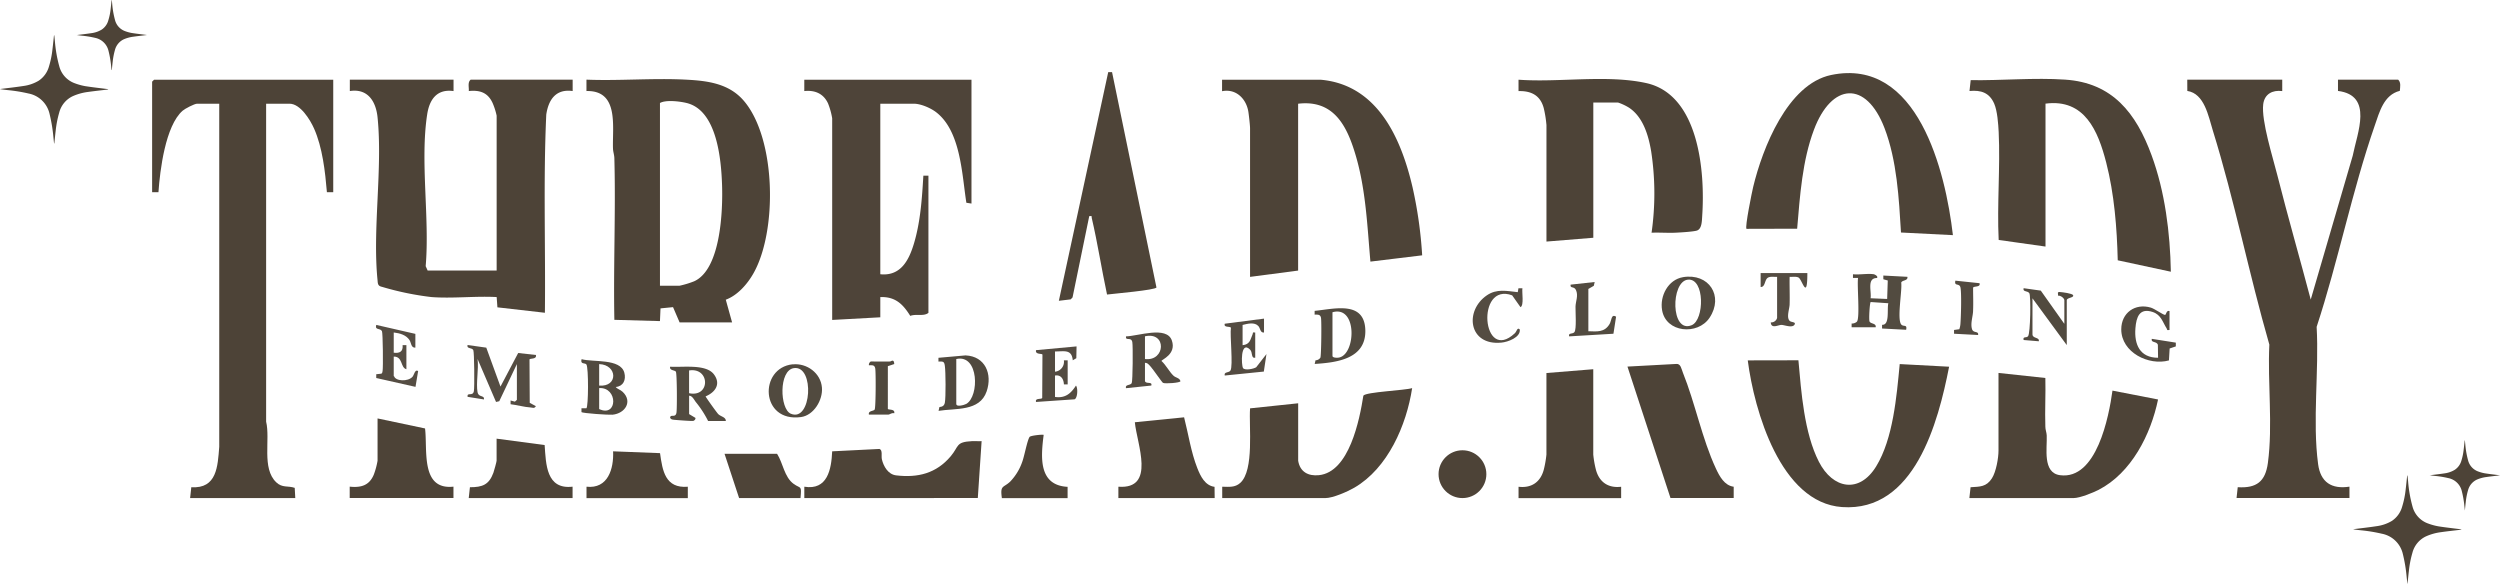
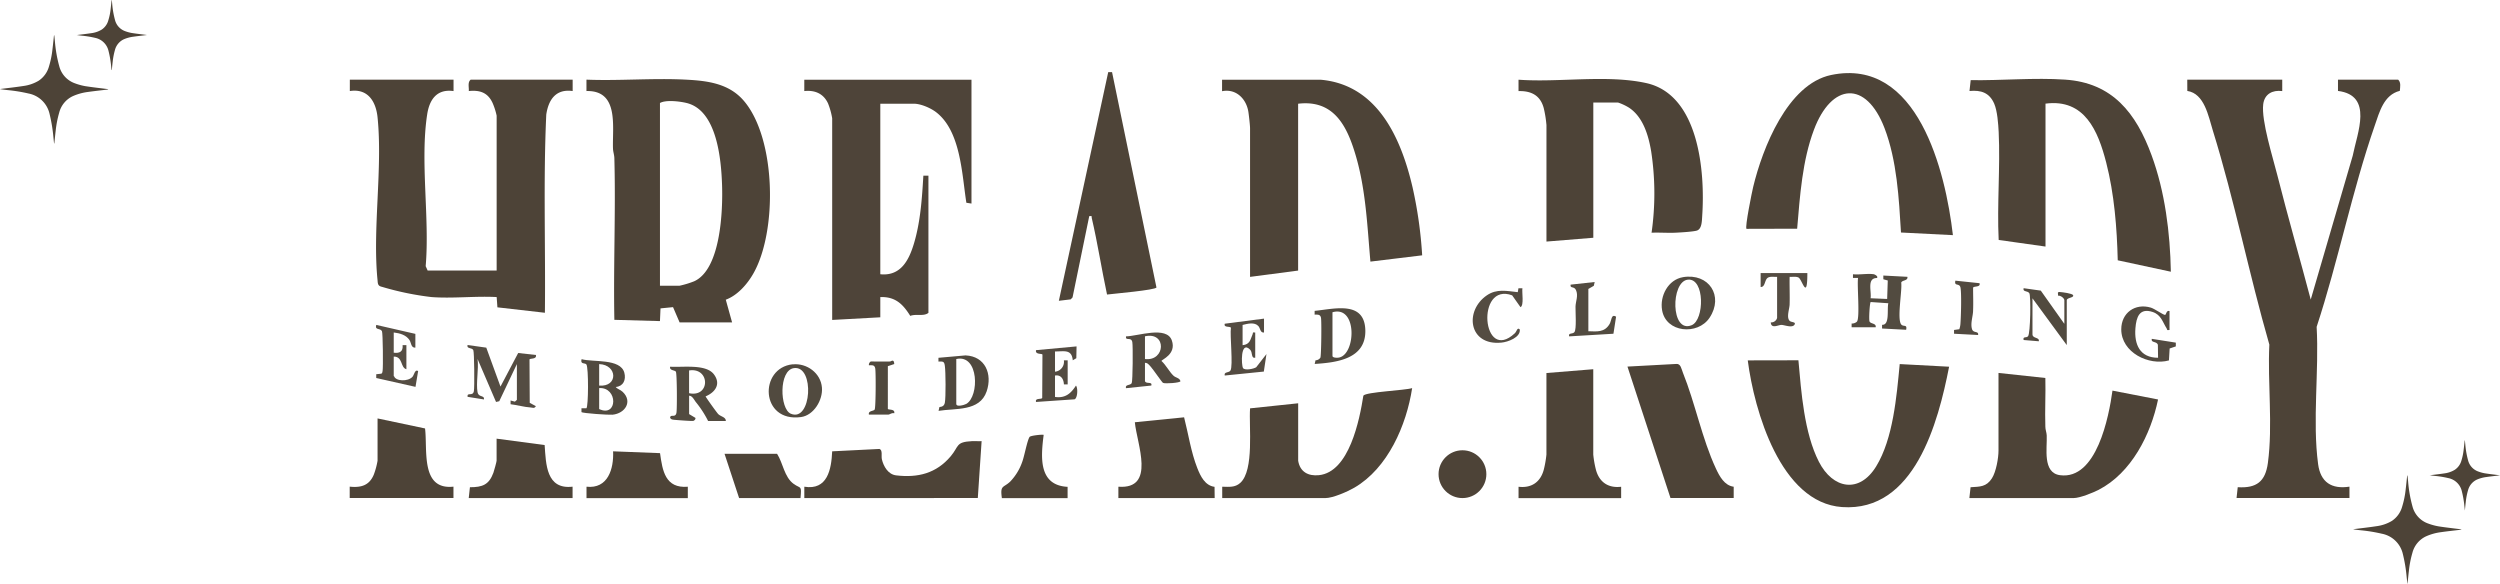
<svg xmlns="http://www.w3.org/2000/svg" id="Layer_1" data-name="Layer 1" viewBox="0 0 947.6 221.18">
  <defs>
    <style>.cls-1{fill:#4d4337;}.cls-2{fill:#4e4439;}.cls-3{fill:#4e4438;}.cls-4{fill:#544c42;}.cls-5{fill:#524b40;}.cls-6{fill:#534b41;}.cls-7{fill:#514a3f;}.cls-8{fill:#50493e;}.cls-9{fill:#524a40;}.cls-10{fill:#554d43;}</style>
  </defs>
  <path class="cls-1" d="M866,52.26v4.31c-3.73-.48-6.73,1.13-7.21,5-.76,6.23,3.65,20.13,5.33,26.8,4,15.8,8.53,31.49,12.68,47.23L892.71,81.1c1.7-8.66,7.9-22.9-5.58-24.58l0-4.27h22.8c1.16,1,.75,2.86.64,4.23-6.09,1.53-7.71,8-9.53,13.24-8.56,24.64-13.82,51.36-22,76.22.95,16.73-1.65,35.62.56,52.06.92,6.84,5.11,9.55,11.88,8.51v4.31H848.68l.45-4.1c7.11.44,10.48-2.12,11.43-9.2,1.92-14.31-.15-30.35.55-44.86-7.7-26.73-13.19-54.62-21.42-81.14-1.68-5.43-3.16-14-9.67-15L830,52.24h36Z" transform="translate(-0.94 -22.05)" />
-   <path class="cls-1" d="M127.25,52.26V94.9h-2.4c-.66-7.81-1.67-16.92-4.87-24.13-1.46-3.29-5.18-9.41-9.29-9.41h-8.88l0,120.51c1.65,6.81-1.76,17.68,3.84,23,2.31,2.2,4.44,1.2,7,2.1l.21,3.86H73l.45-4.1c9.74.62,10-7.95,10.59-15.3V61.36h-8.4c-1,0-4.61,1.89-5.49,2.66-6.52,5.7-8.58,22.6-9.15,30.88h-2.4V53l.72-.72Z" transform="translate(-0.94 -22.05)" />
  <path class="cls-1" d="M172.85,52.26v4.31c-6.32-.9-9.16,3.23-10,8.91-2.71,17.72,1,39.32-.56,57.46l.74,1.65h26.16V65.9a25.4,25.4,0,0,0-1.5-4.73c-1.8-4-4.8-5.05-9.06-4.61.13-1.45-.53-3.29.72-4.31H218v4.31c-6.32-.9-9.16,3.23-10,8.91-1.15,25-.25,50.09-.52,75.13l-18-2.06-.28-3.89c-8.06-.44-16.73.6-24.72,0a110.38,110.38,0,0,1-18.33-3.75c-.57-.19-1.24-.24-1.65-.75s-.39-1.26-.46-1.94c-1.95-19.4,2-42.33,0-61.77-.63-6-3.73-10.93-10.5-9.88V52.25h39.38Z" transform="translate(-0.94 -22.05)" />
  <path class="cls-1" d="M258.53,144.24l-2.48-5.77-4.75.47-.21,4.82-17.28-.48c-.4-20.34.54-40.77,0-61.11,0-1.36-.48-2.52-.52-3.79-.29-8.3,2.37-22.12-10.06-21.82V52.24c12.42.5,25.34-.65,37.71,0,8.34.43,16.44,1.48,22.06,8.16,12.15,14.42,12.61,49.29,3.5,65.31-2.3,4.05-6,8.29-10.46,9.94l2.39,8.6H258.53Zm-7.44-13.89h7.44a34.93,34.93,0,0,0,5.52-1.68c10.11-4.57,10.9-26.87,10.58-36.43s-1.85-28.33-13.43-31.15c-2.58-.63-7.85-1.28-10.11,0v69.23Z" transform="translate(-0.94 -22.05)" />
  <path class="cls-1" d="M501.41,52.26c21.67,1.83,30.62,22.21,34.95,40.81A161,161,0,0,1,540,118.83l-19.62,2.38c-1.19-13.48-1.72-27.14-5.56-40.2-3.26-11.1-8.23-21.26-21.84-19.64v63.24L474.76,127V70.72c0-1.16-.41-4.71-.61-6.1-.71-5-4.61-9.08-10-8V52.28h37.2Z" transform="translate(-0.94 -22.05)" />
  <path class="cls-2" d="M369.17,52.26V99.21l-1.94-.31c-1.7-10.76-2.09-27.21-11.54-34.38-2.07-1.57-5.78-3.16-8.36-3.16H334.61V126c7.82.8,10.93-5.46,12.82-11.87,2.41-8.17,3-17,3.5-25.5h1.92v52c-1.76,1.45-4.64.29-6.89,1.15-2.78-4.47-5.66-7.32-11.35-7.13v7.67l-18.24,1V66.87a27.33,27.33,0,0,0-1.57-5.62c-1.73-3.74-5-5.11-9-4.68V52.26Z" transform="translate(-0.94 -22.05)" />
  <path class="cls-1" d="M776.21,115.5,758.52,113c-.66-13.49.64-27.48,0-40.91-.16-3.08-.5-8-1.7-10.76-1.83-4.17-5-5.2-9.36-4.79l.45-4.11c11.63.18,24.21-1,35.79-.2,18,1.19,26.91,12.73,32.76,28.62,5.11,13.89,7.05,29.44,7.32,44.19l-20.13-4.33c-.3-12.27-1.31-25.17-4.38-37.07s-8.1-24.26-23-22.31v54.14Z" transform="translate(-0.94 -22.05)" />
  <path class="cls-1" d="M587.09,69.27a42.33,42.33,0,0,0-1-6.2c-1.28-4.83-4.69-6.62-9.57-6.49V52.26c15.35,1.12,33.49-2,48.41,1.28,20,4.41,22.34,33.63,21.22,50.25-.13,1.95-.09,5-2,5.65-1.4.45-6.48.74-8.3.82-3,.12-6-.13-8.9,0a105.7,105.7,0,0,0-.14-30.76c-1-6-3-13-8.34-16.59a20.3,20.3,0,0,0-4.24-2h-9.36v51.26l-17.76,1.44V69.27Z" transform="translate(-0.94 -22.05)" />
  <path class="cls-1" d="M662.93,108.79c-.65-.65,2.06-13.9,2.54-15.91,3.52-14.6,13-38.94,29.52-42.4,32.85-6.87,43.39,36.57,46.18,60.7l-19.68-1c-.78-13-1.54-27.25-6.23-39.54-7-18.27-20.09-17.19-26.77.61-4.42,11.78-5.29,25-6.36,37.49Z" transform="translate(-0.94 -22.05)" />
  <path class="cls-1" d="M682.61,158.61c1.08,12.07,2.18,27.56,7.77,38.48,5.24,10.24,15.28,12.23,21.71,1.73s7.74-26.49,8.92-38.77l18.72,1c-4.14,21.17-13.12,55.13-40.58,53.2-23.3-1.64-33.27-36.54-35.74-55.6Z" transform="translate(-0.94 -22.05)" />
  <path class="cls-1" d="M758.45,163.41l17.76,1.91c.16,6.14-.21,12.33,0,18.47,0,1.13.47,2.18.52,3.31.22,4.81-1.69,14.17,5.06,15.07C795.65,204,800.3,180,801.65,170.11l17.28,3.36c-2.74,13.25-10.09,27.85-22.55,34.26-2.12,1.09-7.14,3.1-9.37,3.1h-39.6l.45-4.1c3.58-.23,6-.09,8.11-3.4,1.58-2.48,2.48-7.68,2.48-10.46V163.41Z" transform="translate(-0.94 -22.05)" />
  <path class="cls-1" d="M493,196.7c.7,4.22,3.81,5.88,7.87,5.46,11.5-1.19,15.4-21,16.84-30.14.91-1.41,15.87-2,18.49-2.86-2.13,14-9.21,30.39-21.93,37.75-2.55,1.48-8.11,3.93-10.95,3.93H464.21v-4.31c2.51.05,4.83.37,6.83-1.43,5.38-4.83,3.22-21.48,3.73-28.27L493,174.91v21.8Z" transform="translate(-0.94 -22.05)" />
  <path class="cls-3" d="M422.45,49.38,439.28,131c-.23,1-16.44,2.39-18.73,2.69-2.06-9.6-3.55-19.41-5.79-29-.17-.74.32-.83-.95-.72l-6.33,30.81-.7.74-4.49.54L421,49.39l1.41,0Z" transform="translate(-0.94 -22.05)" />
  <path class="cls-1" d="M634.13,210.84,617.81,161l18.51-1c1.7-.17,1.95,1.92,2.49,3.26,4.67,11.58,7.27,25.1,12.52,36.37,1.37,2.94,3.21,6.43,6.75,6.91l0,4.26h-24Z" transform="translate(-0.94 -22.05)" />
  <path class="cls-1" d="M604.85,162v32.34a38.8,38.8,0,0,0,1,5.72c1.25,4.73,4.67,7.08,9.57,6.49v4.31H576.53v-4.31c4.9.59,8.32-1.77,9.57-6.49a40.4,40.4,0,0,0,1-5.72v-30.9Z" transform="translate(-0.94 -22.05)" />
  <path class="cls-1" d="M305.81,210.84v-4.31c8.78,1.44,10.26-6.56,10.56-13.41l17.93-.9c1.27.43.62,2.67.9,3.9.63,2.71,2.39,5.76,5.4,6.11,8.26,1,15.23-.78,20.66-7.19,3.3-3.9,1.81-5.45,8.13-5.78,1.2-.06,2.43.08,3.62,0l-1.44,21.56Z" transform="translate(-0.94 -22.05)" />
  <path class="cls-1" d="M424.85,210.84v-4.31c14.32,1.07,7-16.29,6.24-24.43l18.67-1.87c1.61,6.26,2.62,13.21,5,19.23,1.21,3.08,2.92,6.64,6.54,7.12l.05,4.26H424.85Z" transform="translate(-0.94 -22.05)" />
  <path class="cls-1" d="M144.05,180.65l18,3.8c1,8.12-1.79,23.42,10.77,22.06v4.31H133.49v-4.31c4.25.44,7.39-.4,9.13-4.54a28.57,28.57,0,0,0,1.43-5.28V180.64Z" transform="translate(-0.94 -22.05)" />
  <path class="cls-1" d="M189.17,188.32l18.21,2.42c.51,7.27.59,16.95,10.59,15.78v4.31H178.61l.45-4.1c4.73,0,7.22-.92,8.9-5.49.23-.63,1.21-4.17,1.21-4.54v-8.38Z" transform="translate(-0.94 -22.05)" />
  <path class="cls-1" d="M223.25,210.84v-4.31c8.1.9,10.38-6.74,10.08-13.41l17.79.69c.93,6.73,2,13.43,10.53,12.73v4.31h-38.4Z" transform="translate(-0.94 -22.05)" />
  <path class="cls-3" d="M295.49,194.07c2.28,3.55,2.7,8.84,6.32,11.42,2.71,1.93,3,.31,2.56,5.35H281.09l-5.52-16.77Z" transform="translate(-0.94 -22.05)" />
  <path class="cls-3" d="M380.69,210.84c-.72-5,.53-3.79,3.13-6.22a20.36,20.36,0,0,0,4.56-7.43c.82-2.13,1.93-8.3,2.82-9.53.39-.54,5-1,5.33-.77-1.06,8.29-2.06,19.12,9.07,19.69l0,4.27h-25Z" transform="translate(-0.94 -22.05)" />
  <path class="cls-4" d="M182,170.83c.34,1.9,2.61.91,2.4,2.63l-6.24-1c-.27-1.92,2,0,2.4-2.15.27-1.37.17-14.91-.23-15.58-.59-1-2.58-.39-2.17-1.91l7.1,1,5.38,14.76,6.71-12.73,6.72.75c.42,1.78-2.33,1.16-2.43,1.71l.09,16.43,2.33,1.26c-.64,1-1.1.56-1.9.51-2.56-.16-5.14-.94-7.69-1.24v-1.42l1.64.44.75-.68V160.05l-6.68,14.08-1.22.28-7-16.28c.48,3.79-.65,9.11,0,12.7Z" transform="translate(-0.94 -22.05)" />
  <path class="cls-5" d="M711.17,126c.41.06,1.81.82,1.2,1.43-3.88,0-2,5-2.4,7.67l6.28.27.23-7-1.68-.47,0-1.41,9.12.48c.29,1.59-2,1.17-2.34,2.21.43,3-1.78,14.4.15,16,.86.73,2.17-.2,1.71,1.87l-9.12-.48,0-1.41c3,.18,1.81-5.79,2.37-8.17l-6.69-.46c-.37.35-.73,6.53-.44,7.34.37,1,2.63.63,2.34,2.22h-9.12l0-1.41a2.83,2.83,0,0,0,2-.7c1.23-1.45,0-13.82.44-16.58h-1.93V126c2.46.26,5.56-.36,7.92,0Z" transform="translate(-0.94 -22.05)" />
  <path class="cls-5" d="M262.13,179l2.4,1.44c.13.5-.35,1-.79,1.14s-6.29-.31-7.15-.4c-.71-.08-1.22-.08-1.65-.75.08-1.61,2,.18,2.4-1.91.27-1.38.22-14.95-.22-15.59s-2.5-.4-2.18-1.89c4.6.33,13.53-1.13,16.57,2.86,2.81,3.69.56,6.85-3.12,8.39.11.4,4.31,6.25,4.79,6.71,1,1,2.9,1.1,2.88,2.63h-6.72a38.28,38.28,0,0,0-4.61-7.13c-.69-.88-1.4-2.49-2.59-2.45V179Zm0-7.91c8.14,1.69,8-9.88,0-8.62Z" transform="translate(-0.94 -22.05)" />
  <path class="cls-6" d="M434.93,166.52c.4,1.22,2.88,0,2.4,1.67l-9.6,1c-.41-1.52,1.57-.93,2.17-1.91.4-.67.51-14.21.23-15.58-.43-2.14-2.67-.22-2.4-2.15,4.44-.06,15.43-4.12,17.39,1.56,1.81,5.24-3.93,7.24-3.94,7.77,1.65,1.44,3,4.11,4.52,5.54.94.9,2.41.85,2.67,2.12,0,.61-5.87,1.06-6.62.62-.39-.22-3.77-5.18-4.65-6.13-.58-.62-1.2-1.55-2.17-1.43v6.95Zm0-8.38c7.79.93,8.34-10.46,0-8.62Z" transform="translate(-0.94 -22.05)" />
  <path class="cls-7" d="M234.29,168.68c.61.86,1.71,1,2.66,1.89,3.89,3.68.92,8.19-3.83,8.67-1.36.13-11.41-.53-11.78-1v-1.43l1.87,0c.78-.63.85-15.4,0-16.62-.5-.69-2.44.07-1.82-2,4.26,1.23,14.74-.37,16.2,5.14.71,2.68-.37,5.14-3.24,5.4Zm-6.24-.48c7.24.62,7-7.91,0-8.14Zm0,1v7.9C235.11,180.4,235.21,168.72,228.05,169.15Z" transform="translate(-0.94 -22.05)" />
  <path class="cls-7" d="M499.25,160.05l.33-1.44a2.19,2.19,0,0,0,1.84-1c.34-.67.49-13.81.23-15.1s-1.14-1.22-2.41-1.2v-1.43c7.51-.73,19-4,19.22,7.45.18,10.8-10.86,12.14-19.21,12.67ZM506,140.41v16.53c0,.78,1.82.78,2.53.63C514.91,156.21,515.44,137.68,506,140.41Z" transform="translate(-0.94 -22.05)" />
  <path class="cls-8" d="M356.69,177.78l.33-1.44c1.16-.11,1.82-.5,2.06-1.68.39-2,.32-11.71,0-13.9-.23-1.78-.67-1.71-2.43-1.66v-1.43l10.27-.91c7.5.34,10.24,7.1,8,13.64-2.64,7.72-11.82,6.32-18.27,7.39Zm6.72-19.64v17c0,1.3,3,.43,3.8,0C372.2,172.27,372,156.17,363.41,158.14Z" transform="translate(-0.94 -22.05)" />
  <path class="cls-7" d="M638.8,127.11c9.92-1.67,15.59,7.18,10.13,15.38-4.5,6.75-16.58,5.69-18-2.91-.91-5.36,2.29-11.52,7.92-12.47Zm1.92.94c-6.55.64-6.59,20.56,1.44,17.26C647,143.33,647.18,127.42,640.72,128.05Z" transform="translate(-0.94 -22.05)" />
  <path class="cls-7" d="M301.39,160.16c5.4-.56,10.66,3.31,11.1,8.82.38,4.68-3.08,10.48-7.92,11.15-15.45,2.13-16.05-18.63-3.18-20Zm.47,1.42c-5.81.84-5.34,15.47-1.21,17.27C308.61,182.32,309.83,160.43,301.86,161.58Z" transform="translate(-0.94 -22.05)" />
  <path class="cls-9" d="M823.25,147.12c-1.13.23-.77-.14-1.08-.62-1.49-2.31-2.06-5.13-5.29-6.2-5-1.65-6.2,1.95-6.53,6.16-.49,6.18,1.69,11.19,8.58,11.2l-.07-4.95c-.48-1.39-2.7-.62-2.32-2.23l9.12,1.44v1.43l-2.34.79-.27,4.52c-7.6,2.12-18.07-3-18.07-11.77,0-6.28,5.26-10,11.19-8.25,1.45.42,4.74,2.8,5.39,2.77.48,0,.45-1.87,1.71-1.47v7.19Z" transform="translate(-0.94 -22.05)" />
  <path class="cls-6" d="M400.85,172.51c3.84.55,6-1.29,7.92-4.31.83,1,.59,4.83-.54,5.21l-14.58,1c-.48-1.58,1.94-.9,2.33-1.5l.09-16.43c-.1-.54-2.84.08-2.43-1.71L409,153.35l-.09,4.47-1.35.8c-.39-4.33-3.34-3.33-6.73-3.35v7.67a3.77,3.77,0,0,0,3.36-4.31h1.44v9.11H404.2c-.08-2-1.12-3.72-3.37-3.35v8.14Z" transform="translate(-0.94 -22.05)" />
  <path class="cls-10" d="M150.29,164.6c.58,2,5.3,2.17,7,.27.65-.73.92-3,2.14-2.18l-1,6-14.88-3.36v-1.43l1.94-.21c.38-.23.39-.6.46-1,.26-1.29.11-14.43-.23-15.1-.67-1.32-2.78-.24-2.17-2.39l14.83,3.4,0,5.22c-1.66.14-1.57-1.87-2.2-2.83-1.3-2-3.69-2.64-6-2.92v7.67c2.29.29,3.6-.46,3.36-2.88h1.44V162c-2.35-.6-1.25-4.81-4.8-4.79v7.43Z" transform="translate(-0.94 -22.05)" />
  <path class="cls-6" d="M476.69,157.66c-1.66.22-.84-2-1.93-3.1-3.71-3.65-3.32,6-2.66,7s4,.34,5-.31l3.88-5-1,6.64-14.81,1.5c-.41-1.52,1.58-.93,2.17-1.91,1.06-1.76-.27-13.34.17-16.23-.4-.61-2.82.08-2.34-1.5l14.88-1.93v5.27c-1.46.17-1.37-1.59-2.12-2.43-1.47-1.63-4.12-.91-6-.44v7.67c2.85-.29,2.94-2.2,3.79-4.12.26-.58-.22-.86,1-.67v9.58Z" transform="translate(-0.94 -22.05)" />
  <path class="cls-7" d="M783.41,144.72v-8.86c0-.79-1.46-1.89-2.36-1.72,0-.89-.45-1.48.68-1.4.95.07,4.72.52,5,1.21.46,1-2.4.88-2.4,1.91v17l-13-17.73v13.65c0,1.68,2.75,1,2.4,2.63l-5.76-.48c-.36-1.5,1-.66,1.68-1.43.92-1.08,1.12-15.27.49-16.3s-2.58-.39-2.17-1.91l6.51.92,8.85,12.49Z" transform="translate(-0.94 -22.05)" />
  <path class="cls-4" d="M686,125.56c0,10.87-2,2.33-3.36,1.68-1-.48-2.28-.19-3.36-.24-.08,3.43.1,6.89,0,10.32,0,1.72-1.27,4.83-.07,6.26.6.72,2.42.41,2,1.38-.74,1.59-3.8.28-5,.24s-3.91,1.65-4.08-.95a2.31,2.31,0,0,0,2.4-1.68V127c-1.09.06-2.33-.25-3.36.24-1.48.7-1,3.68-2.88,3.59v-5.27Z" transform="translate(-0.94 -22.05)" />
  <path class="cls-4" d="M578,131.3c-.26,1.51.68,6.51-.73,7.18L574.11,134c-13.88-5.13-11.44,26,1,14.38.8-.74.9-2.42,1.89-1.46.39,3-4.54,4.79-7,5-12.41,1.2-14.07-12.06-5.48-17.93,3.75-2.56,7.52-1.65,11.72-1.2l.25-1.47H578Z" transform="translate(-0.94 -22.05)" />
  <path class="cls-5" d="M602.93,147.6c3.34.09,6.14.53,8.09-2.71.82-1.36.58-4,2.48-2.8l-1,6.46-16.79,1c-.39-1.5,1.26-.72,2-1.62.86-1.11.37-7.67.41-9.65s1.17-4.2.15-6.34c-.73-1.52-2.3-.42-2-2l9.12-1-.33,1.44-2.07,1.19v16Z" transform="translate(-0.94 -22.05)" />
  <path class="cls-8" d="M338.21,159.09c.48,0,1.59-1.2,1.68.95l-2.42.8V177c.09.54,2.83-.08,2.42,1.71-.76-.31-1.8.48-2.16.48h-7.44c-.32-1.5,1.73-1.25,2.18-1.9s.49-14.21.22-15.59-1.12-1.21-2.4-1.2a1.45,1.45,0,0,1,.72-1.43c2.4,0,4.81.06,7.2,0Z" transform="translate(-0.94 -22.05)" />
  <path class="cls-9" d="M751.25,129.39c.54,1.65-2.22,1-2.43,1.73,0,2.86.12,5.73,0,8.59,0,2.15-1.08,4.85-.41,7.07.51,1.69,2.57.58,2.31,2.25l-9.12-.48v-1.43l2-.28a8.08,8.08,0,0,0,.44-2.34c.2-2.66.44-11.19,0-13.44-.38-1.87-2.48-.32-1.93-2.63Z" transform="translate(-0.94 -22.05)" />
  <circle class="cls-1" cx="554.33" cy="179.73" r="9.06" />
  <path class="cls-1" d="M21.42,76.36c-.08-.75-.15-1.5-.23-2.25a59.37,59.37,0,0,0-1.49-9,10.12,10.12,0,0,0-8-7.63A58.87,58.87,0,0,0,4,56.22C3,56.11,2,56,.94,55.83c.11,0,.21-.06.31-.07,2.84-.37,5.68-.67,8.5-1.11a15.12,15.12,0,0,0,5.84-2,9.53,9.53,0,0,0,3.9-5.37,34.14,34.14,0,0,0,1.33-6.49c.21-1.72.38-3.44.56-5.16a.34.34,0,0,1,.14-.24c.08.76.15,1.53.23,2.29a50.08,50.08,0,0,0,1.64,9.42,9.32,9.32,0,0,0,5.84,6.49,22.6,22.6,0,0,0,3.94,1.1c2.82.45,5.67.75,8.5,1.12a.59.59,0,0,1,.32.11,2.5,2.5,0,0,1-.26.07c-2.52.31-5,.57-7.57.93a20.5,20.5,0,0,0-5.67,1.6,9.49,9.49,0,0,0-5.11,6.22,39.16,39.16,0,0,0-1.35,7c-.18,1.5-.32,3-.48,4.53a.73.73,0,0,1-.05.2Z" transform="translate(-0.94 -22.05)" />
  <path class="cls-1" d="M43.21,48.62c-.05-.48-.09-1-.14-1.46a38.21,38.21,0,0,0-1-5.82A6.54,6.54,0,0,0,37,36.4a36.81,36.81,0,0,0-5-.82c-.67-.08-1.33-.14-2-.26l.2,0c1.84-.24,3.68-.44,5.51-.72a9.89,9.89,0,0,0,3.78-1.33A6.12,6.12,0,0,0,42,29.75a21.62,21.62,0,0,0,.87-4.2c.13-1.11.24-2.23.36-3.35a.2.2,0,0,1,.09-.15l.15,1.49a33.19,33.19,0,0,0,1.06,6.09,6.06,6.06,0,0,0,3.78,4.21,14.3,14.3,0,0,0,2.56.71c1.83.29,3.67.49,5.51.73a.35.35,0,0,1,.2.07,1,1,0,0,1-.17,0c-1.63.2-3.27.37-4.9.61a13.19,13.19,0,0,0-3.68,1,6.17,6.17,0,0,0-3.31,4,26.5,26.5,0,0,0-.87,4.5c-.12,1-.21,2-.31,2.94a.53.53,0,0,1,0,.12Z" transform="translate(-0.94 -22.05)" />
  <path class="cls-1" d="M913.42,243.22c-.08-.75-.15-1.5-.24-2.25a58.13,58.13,0,0,0-1.48-9,10.12,10.12,0,0,0-8-7.63,59.15,59.15,0,0,0-7.7-1.27c-1-.11-2.06-.21-3.1-.39a2.82,2.82,0,0,1,.31-.07c2.83-.37,5.68-.67,8.5-1.11a15.12,15.12,0,0,0,5.84-2,9.56,9.56,0,0,0,3.89-5.37,34.16,34.16,0,0,0,1.34-6.49c.21-1.72.37-3.44.56-5.16a.31.31,0,0,1,.14-.24c.07.76.15,1.53.23,2.29a50.08,50.08,0,0,0,1.64,9.42,9.33,9.33,0,0,0,5.83,6.49,22.71,22.71,0,0,0,3.95,1.1c2.82.45,5.67.75,8.5,1.12a.62.62,0,0,1,.32.11,2.5,2.5,0,0,1-.26.07c-2.53.31-5.06.57-7.57.93a20.31,20.31,0,0,0-5.67,1.6,9.49,9.49,0,0,0-5.11,6.22A38.28,38.28,0,0,0,914,238.5c-.19,1.5-.32,3-.48,4.53a1.46,1.46,0,0,1,0,.2Z" transform="translate(-0.94 -22.05)" />
  <path class="cls-1" d="M935.21,215.48c-.05-.48-.09-1-.15-1.46a38.19,38.19,0,0,0-1-5.82,6.56,6.56,0,0,0-5.16-4.94,36.67,36.67,0,0,0-5-.82c-.67-.08-1.34-.14-2-.26l.2,0c1.84-.24,3.68-.44,5.51-.72a9.89,9.89,0,0,0,3.78-1.33,6.17,6.17,0,0,0,2.52-3.48,21.6,21.6,0,0,0,.86-4.2c.14-1.11.25-2.23.37-3.35a.18.18,0,0,1,.09-.15c.05.49.09,1,.15,1.49a32.36,32.36,0,0,0,1.06,6.09,6.06,6.06,0,0,0,3.78,4.21,14.3,14.3,0,0,0,2.56.71c1.82.29,3.67.49,5.5.73a.37.37,0,0,1,.21.07,1,1,0,0,1-.17,0c-1.64.2-3.28.37-4.91.61a13.13,13.13,0,0,0-3.67,1,6.17,6.17,0,0,0-3.31,4,24.67,24.67,0,0,0-.87,4.5c-.12,1-.21,2-.31,2.94l0,.12Z" transform="translate(-0.94 -22.05)" />
</svg>